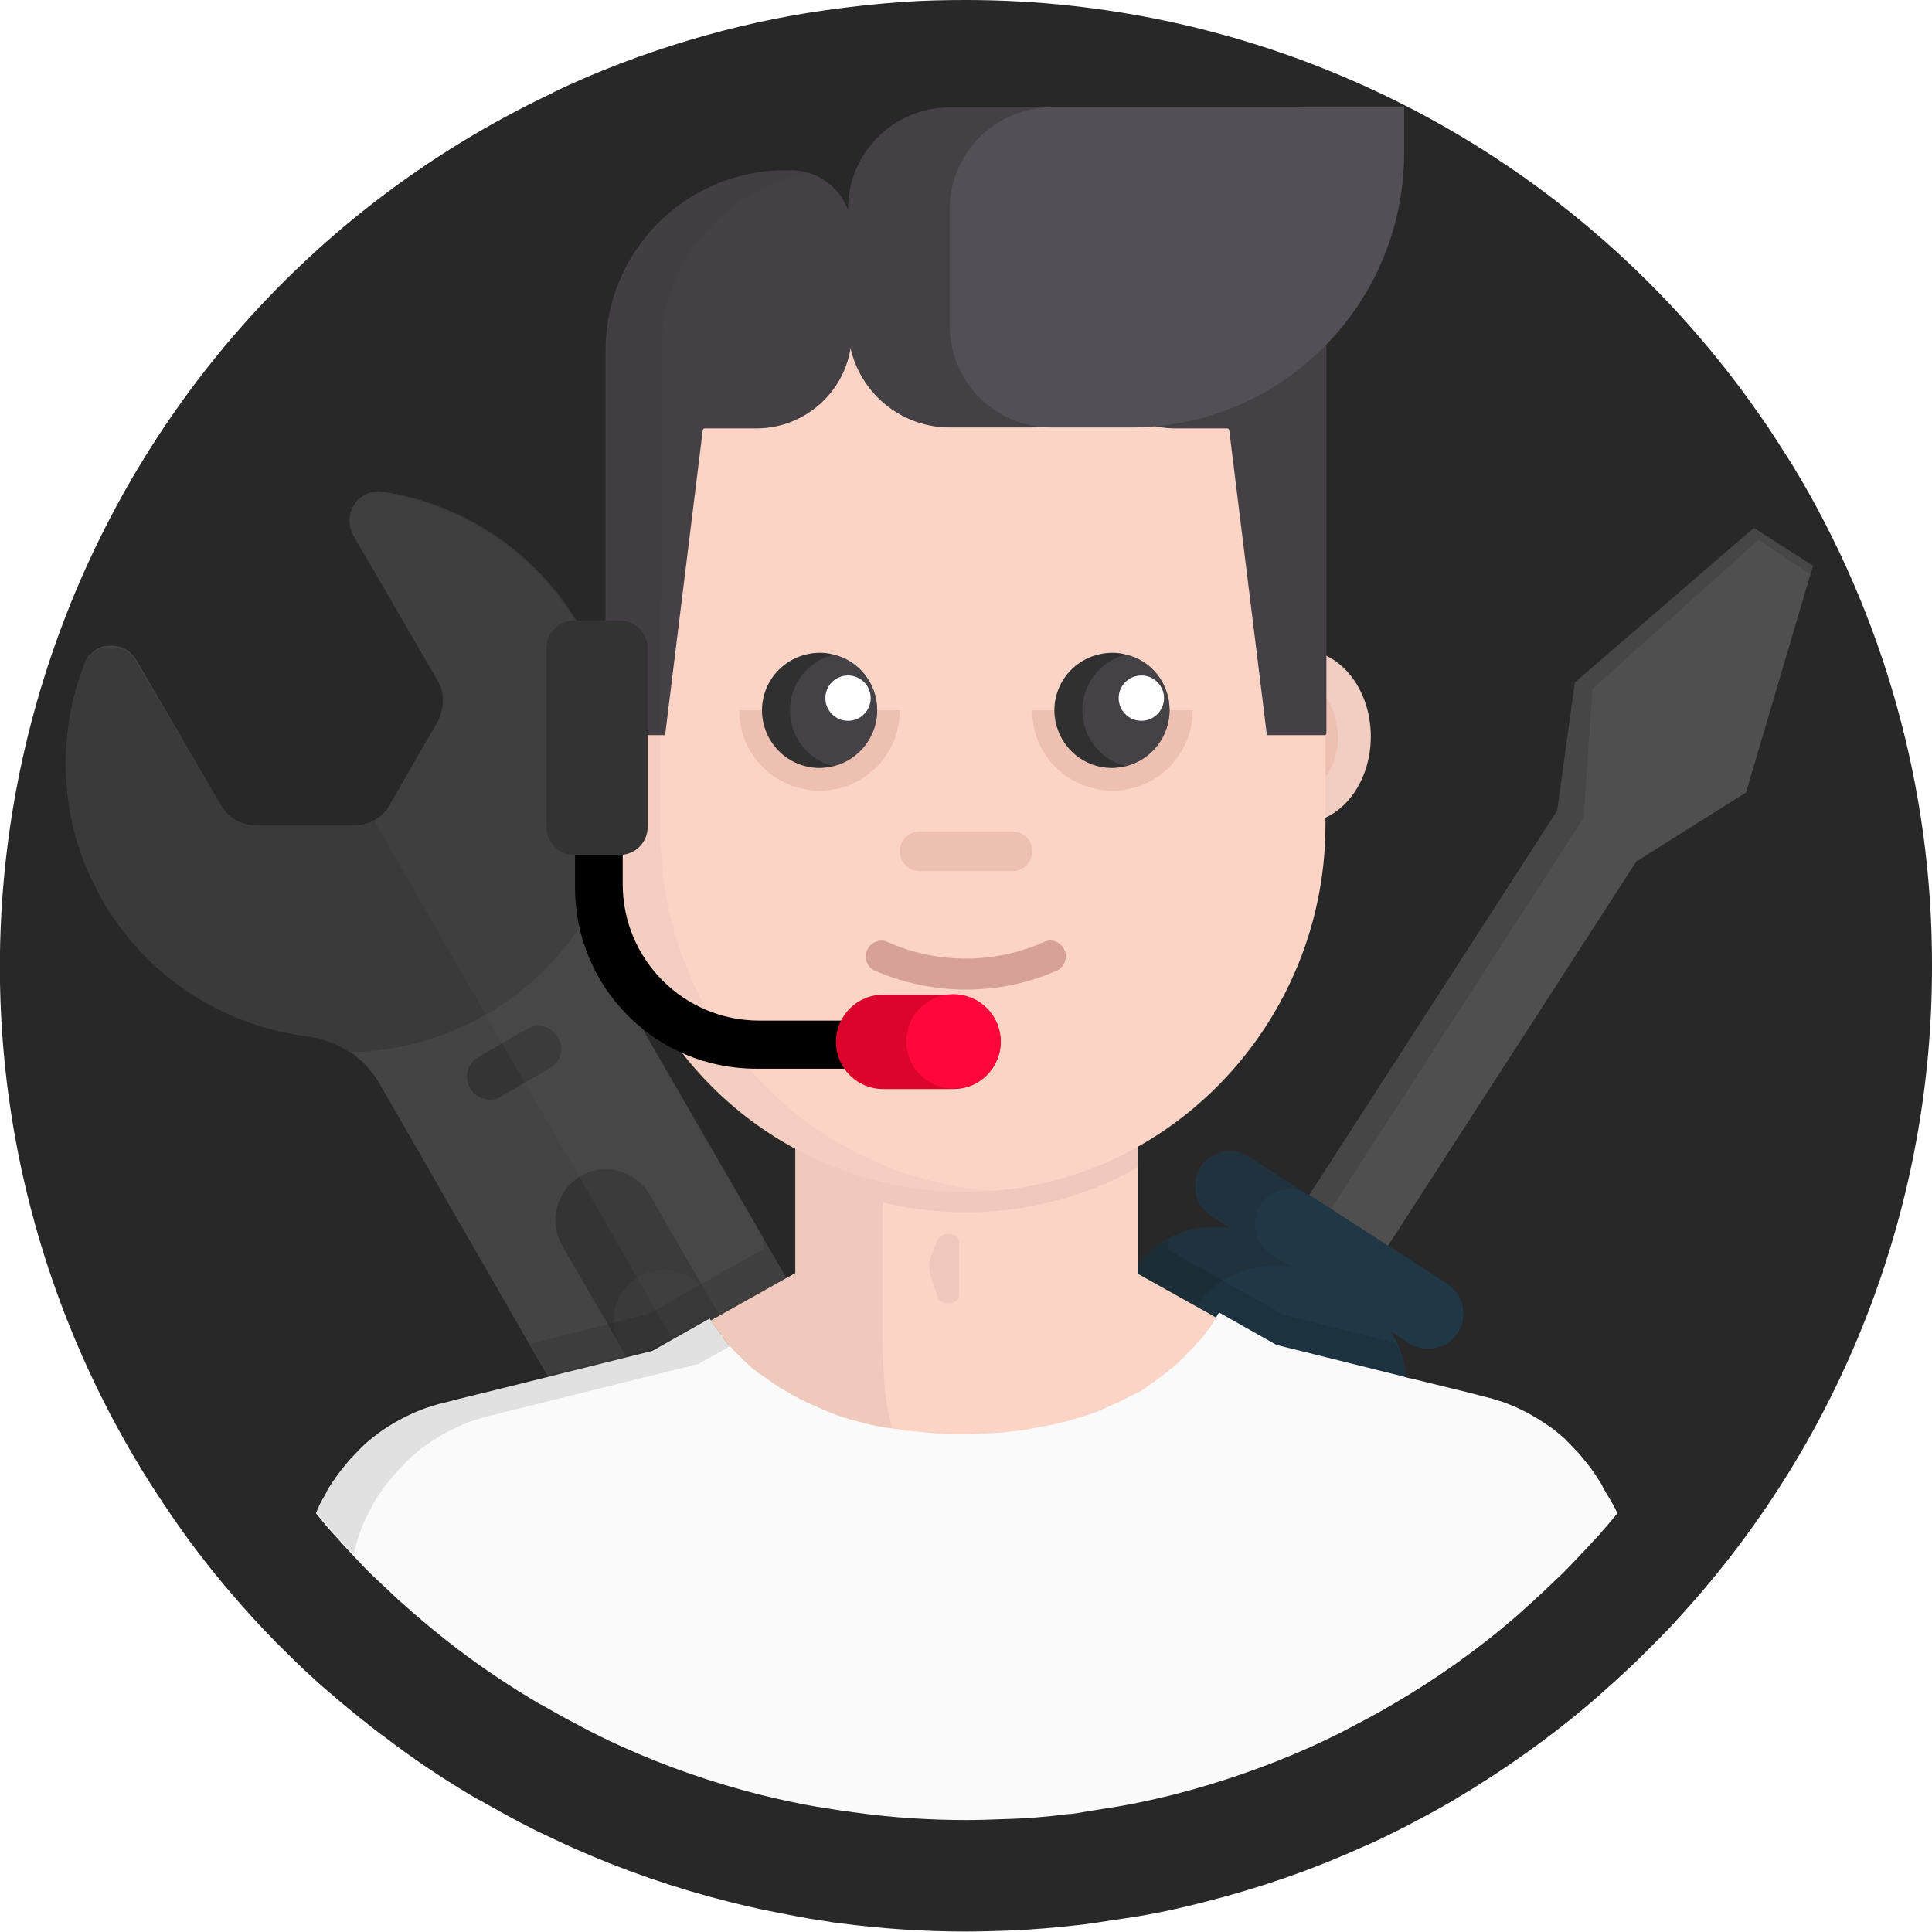
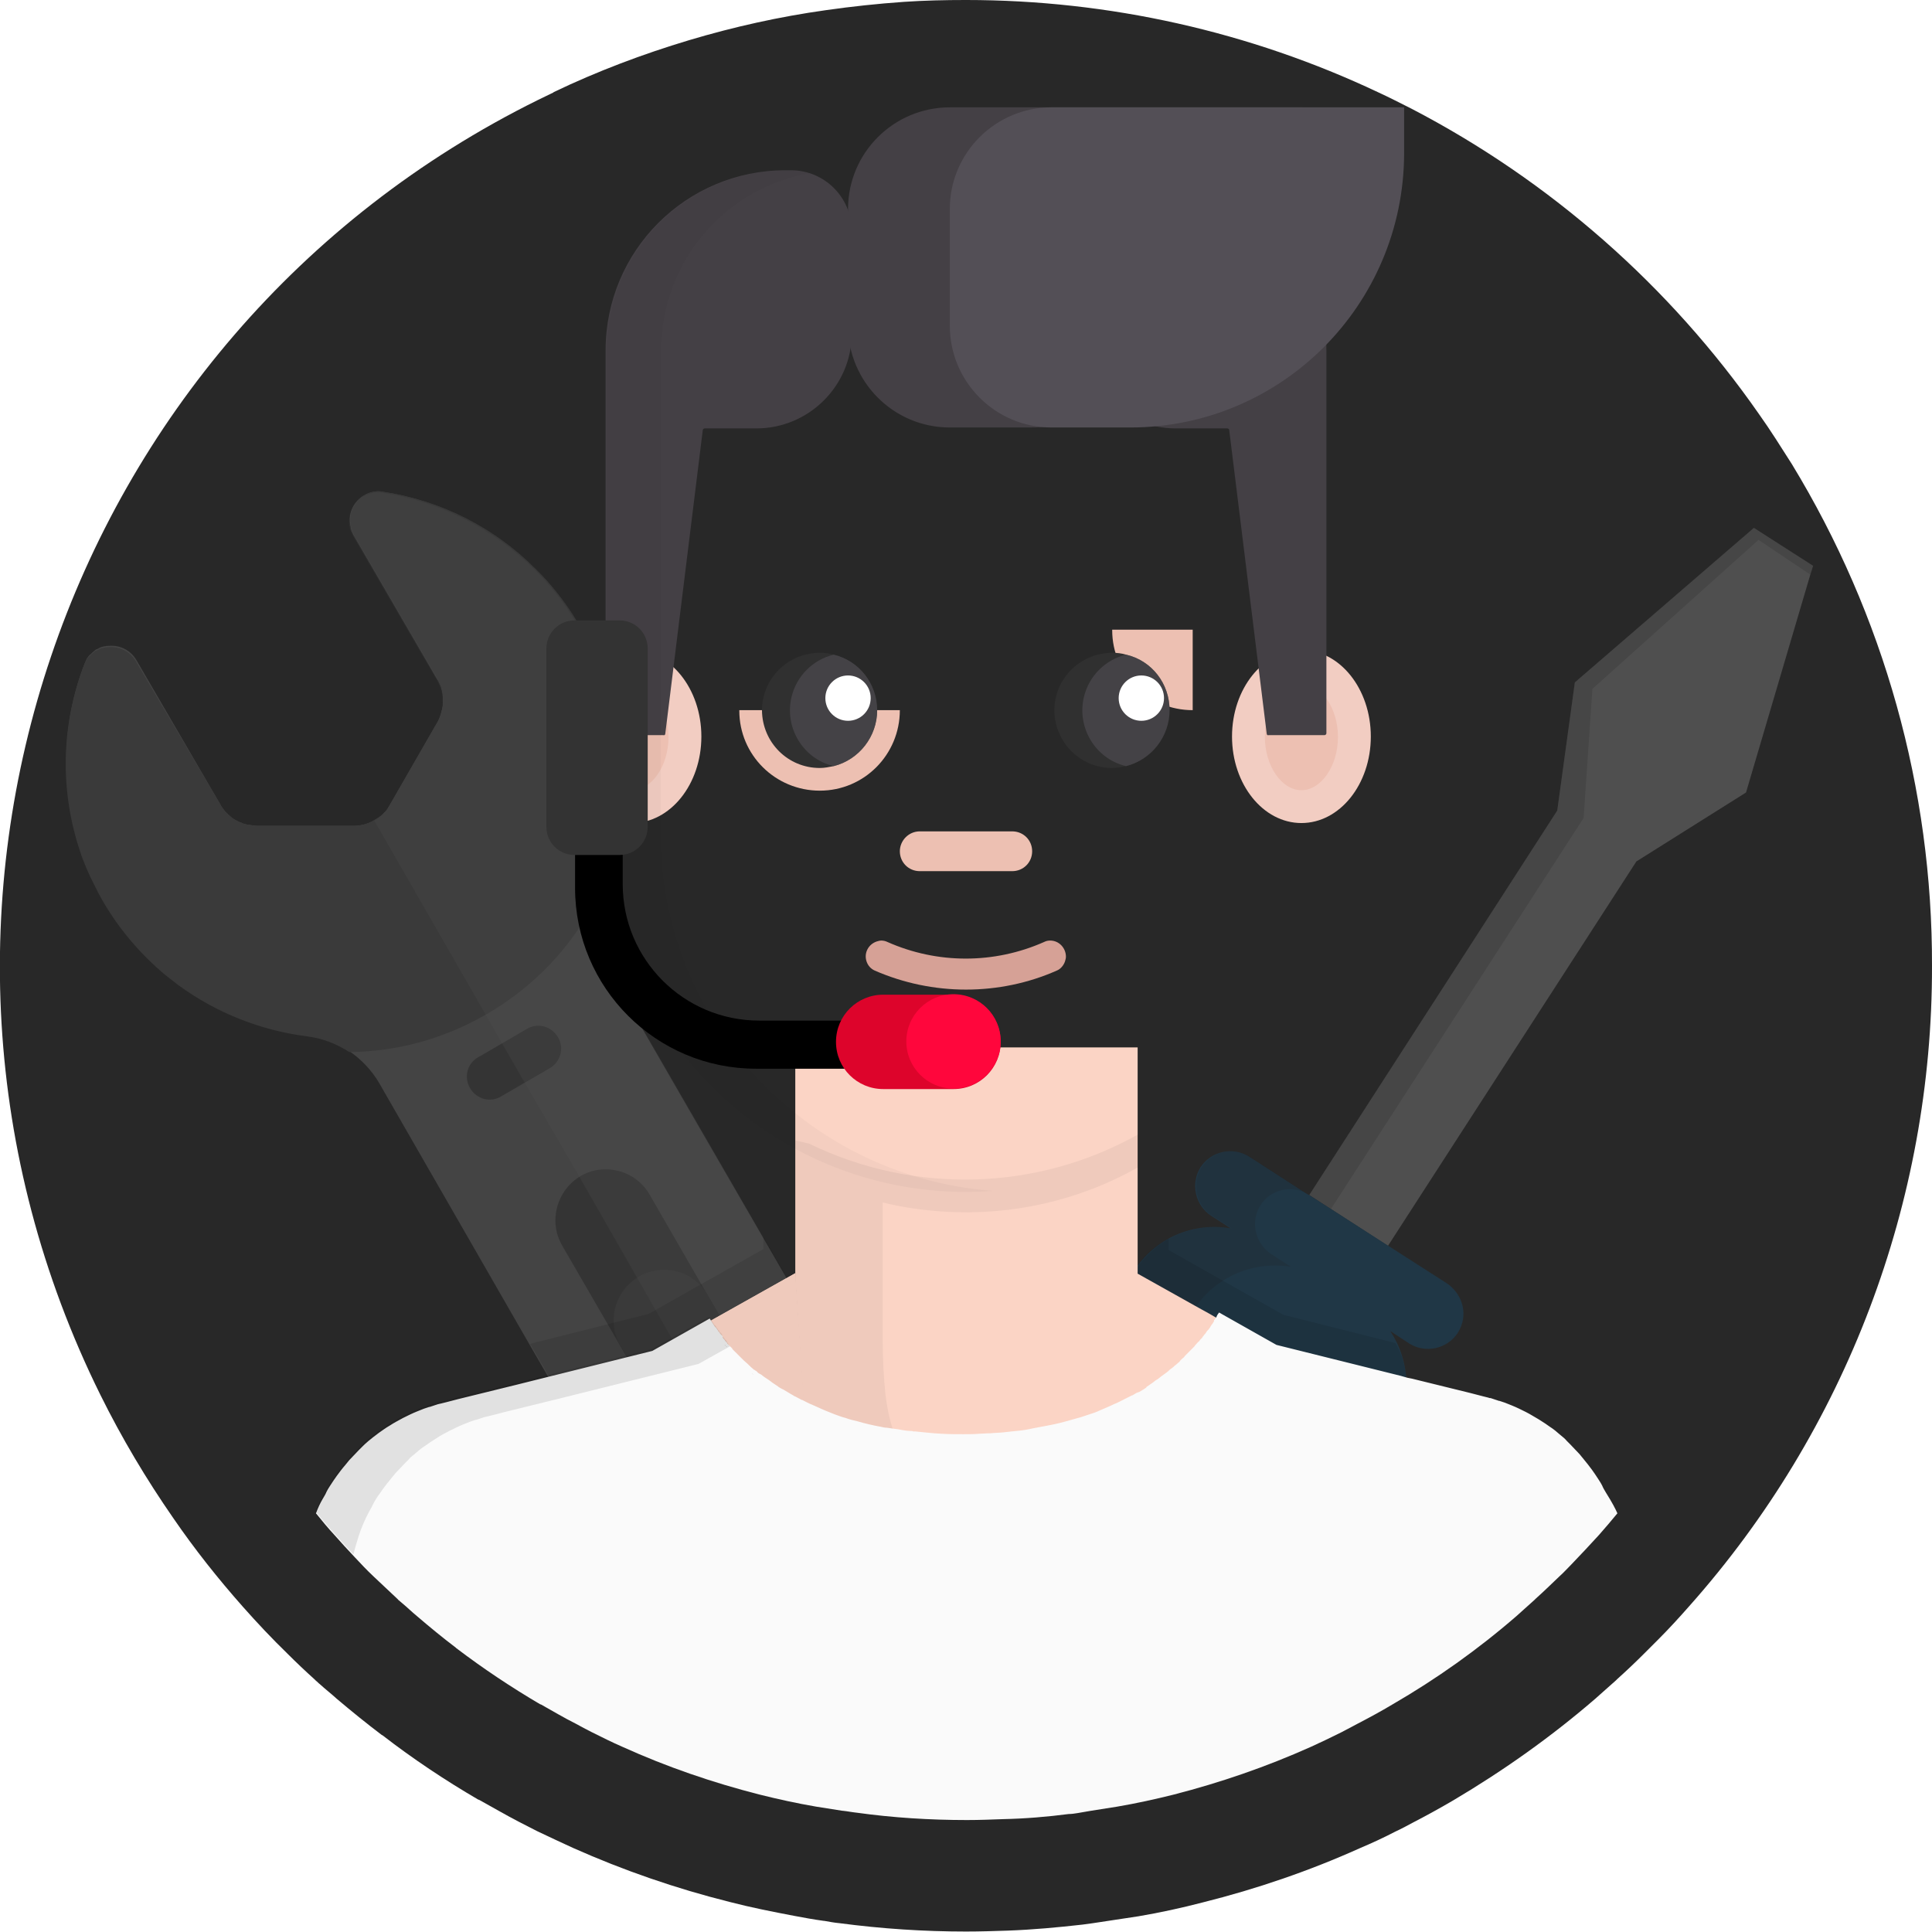
<svg xmlns="http://www.w3.org/2000/svg" xml:space="preserve" style="enable-background:new 0 0 417.6 417.6;" viewBox="0 0 417.6 417.6" y="0px" x="0px" id="Layer_1" version="1.1">
  <style type="text/css">
	.st0{fill:#282828;}
	.st1{opacity:0.2;}
	.st2{fill:#B3B3B3;}
	.st3{fill:#666666;}
	.st4{fill:#808080;}
	.st5{opacity:0.2;fill:#FFFFFF;enable-background:new    ;}
	.st6{fill:#EDEDED;}
	.st7{fill:#0071BC;}
	.st8{opacity:0.2;enable-background:new    ;}
	.st9{opacity:0.1;enable-background:new    ;}
	.st10{opacity:5.000000e-02;enable-background:new    ;}
	.st11{fill:#FBD4C5;}
	.st12{fill:#F2CDC2;}
	.st13{fill:#EDC0B2;}
	.st14{fill:#444045;}
	.st15{fill:#534F56;}
	.st16{fill:#303030;}
	.st17{opacity:0.6;fill:#534F56;enable-background:new    ;}
	.st18{fill:#FFFFFF;}
	.st19{fill:#D6A196;}
	.st20{opacity:3.000000e-02;enable-background:new    ;}
	.st21{fill:#999999;}
	.st22{fill:#FAFAFA;}
	.st23{fill:#333333;}
	.st24{fill:#DD042B;}
	.st25{fill:#FF063C;}
</style>
  <path d="M417.6,208.8c0.1,51-18.6,100.3-52.5,138.4c-2.2,2.5-4.4,4.9-6.7,7.2c-1,1-2,2-3,3c-1.9,1.9-3.8,3.7-5.8,5.5  c-0.1,0.1-0.1,0.1-0.2,0.2c0,0-0.1,0.1-0.1,0.1c-1.5,1.3-3,2.7-4.5,4c-9.5,8.2-19.8,15.5-30.6,21.9c-2.9,1.7-5.8,3.3-8.7,4.8  c-1.3,0.7-2.6,1.4-3.9,2c-2.5,1.3-5.1,2.5-7.7,3.6c-10.9,4.9-22.3,8.8-33.9,11.7c-4.6,1.2-9.2,2.2-13.9,3l-6.6,1h0l-3.3,0.5h0  c-0.7,0.1-1.4,0.2-2.2,0.3c-5.3,0.6-10.7,1.1-16.1,1.3c-3,0.1-6,0.2-9.1,0.2h0c-9.1,0-18.2-0.6-27.3-1.8h0c-1.1-0.1-2.2-0.3-3.3-0.5  c0,0-0.1,0-0.1,0c-2.2-0.3-4.4-0.7-6.5-1.1c-4.7-0.9-9.3-1.8-13.9-3c-11.6-2.9-22.9-6.8-33.9-11.7c-2.6-1.2-5.2-2.4-7.7-3.6  c-1.3-0.7-2.6-1.3-3.9-2c-2.9-1.5-5.8-3.2-8.7-4.8c0,0,0,0-0.1,0c-7.2-4.2-14.1-8.8-20.7-13.9c-0.1,0-0.1-0.1-0.2-0.1  c-3.3-2.5-6.5-5.1-9.7-7.8c-1.2-1.1-2.5-2.1-3.7-3.2c-0.3-0.2-0.5-0.5-0.8-0.7c0,0-0.1-0.1-0.1-0.1c-0.1-0.1-0.1-0.1-0.2-0.2  c-2-1.8-3.9-3.6-5.8-5.5c-3.4-3.3-6.6-6.7-9.7-10.2c-5.4-6.1-10.4-12.4-15-19.1c-5.9-8.5-11.2-17.4-15.8-26.7  C-29.5,198,12.9,72.7,116.3,21.6c1.1-0.5,2.2-1.1,3.3-1.6c0,0,0,0,0.1-0.1c9.4-4.5,19.2-8.2,29.2-11.2h0c9.7-2.9,19.6-5.1,29.6-6.5  c5.6-0.8,11.2-1.4,16.9-1.8h0c4.4-0.3,8.9-0.4,13.4-0.4c30.8,0,61.3,6.8,89.2,20c2.4,1.1,4.7,2.3,7.1,3.5l0,0  c30,15.6,55.8,38.3,75.1,66c2.5,3.5,4.8,7.2,7.1,10.8C407.2,133,417.7,170.5,417.6,208.8z" class="st0" />
  <g class="st1">
    <path d="M185.6,303.2C185.6,303.2,185.6,303.3,185.6,303.2c-0.7,7.7-2,15.2-3.8,22.6c-0.2,0.8-0.4,1.6-0.6,2.5   c-0.3,1.4-0.7,2.7-1.1,4c-0.3,1.1-0.6,2.2-1,3.4c-0.6,1.9-1.2,3.7-1.8,5.6c-0.2,0.6-0.5,1.3-0.7,1.9c0,0,0,0,0,0.1l-0.2,0.6   c-1.2,3.2-2.4,6.4-3.8,9.6c-0.3,0.7-0.6,1.4-0.9,2.1c-0.3,0.7-0.6,1.4-0.9,2c-0.6,1.3-1.3,2.6-1.9,3.9c0,0.1,0,0.1-0.1,0.1   c-1.4,2.9-3,5.7-4.6,8.5c0,0.1-0.1,0.2-0.1,0.2c-0.6,1-1.2,2-1.8,3l-47.8-82.6L81.9,234c-1.6-2.7-3.8-5-6.4-6.8h0   c-2.8-1.8-5.9-3-9.2-3.4c-10.1-1.3-19.6-5.1-27.8-11.1c-0.9-0.7-1.8-1.4-2.7-2.1c0,0,0,0,0,0l0,0v0c-1.8-1.5-3.4-3-5-4.7   c-3.2-3.4-6.1-7.2-8.4-11.3c-0.3-0.6-0.7-1.2-1-1.8c-0.6-1.2-1.2-2.4-1.8-3.6c-0.3-0.6-0.5-1.2-0.8-1.8c-0.5-1.2-1-2.4-1.4-3.7   c-4.4-13.1-4.1-27.4,0.9-40.3c0.1-0.3,0.3-0.6,0.4-0.9c0.2-0.4,0.5-0.8,0.9-1.1c0.1-0.1,0.2-0.2,0.3-0.3c0.2-0.2,0.5-0.4,0.7-0.6   c0.1-0.1,0.3-0.2,0.4-0.2c0.3-0.1,0.5-0.3,0.8-0.4c0.3-0.1,0.6-0.2,0.9-0.2c0.3-0.1,0.6-0.1,0.9-0.1c2.4-0.2,4.7,1,5.9,3.1   L47.7,174l0.1,0.2c0.1,0.2,0.3,0.4,0.4,0.6c0.3,0.4,0.6,0.8,1,1.1c0.1,0.1,0.1,0.2,0.2,0.2c0.5,0.5,1.1,1,1.8,1.3   c0.3,0.2,0.6,0.3,0.9,0.4c0,0,0.1,0,0.2,0.1c0.3,0.1,0.7,0.3,1,0.3h0c0.2,0.1,0.4,0.1,0.6,0.1c0.6,0.1,1.2,0.2,1.8,0.2l20.7,0   c1.4,0,2.8-0.3,4.1-1c0.7-0.4,1.4-0.8,2-1.3c0.2-0.1,0.3-0.3,0.4-0.4c0.1-0.1,0.3-0.3,0.4-0.4c0.3-0.3,0.5-0.6,0.7-1   c0.1-0.2,0.2-0.3,0.3-0.5L94.6,156c0.3-0.5,0.5-1.1,0.7-1.7c0.1-0.4,0.2-0.8,0.3-1.1c0-0.2,0.1-0.4,0.1-0.6c0.1-0.8,0.1-1.5,0-2.3   v-0.1c0-0.4-0.1-0.7-0.2-1.1c0,0,0-0.1,0-0.1v0c-0.1-0.4-0.2-0.8-0.4-1.1v0c-0.2-0.4-0.3-0.7-0.6-1.1l-5.8-10l-12.3-21.2   c-0.2-0.4-0.4-0.8-0.5-1.2c0-0.1-0.1-0.3-0.1-0.4c0,0,0-0.1,0-0.1c0-0.1,0-0.1,0-0.1c0-0.1-0.1-0.3-0.1-0.4   c-0.4-2.4,0.6-4.7,2.6-6.1c0.5-0.3,1-0.6,1.6-0.8c0.9-0.3,1.9-0.4,2.8-0.2c12.6,1.9,24.2,7.8,33.1,16.8c0.4,0.4,0.8,0.8,1.2,1.2   c3.1,3.3,5.9,7,8.2,11c0.2,0.3,0.3,0.6,0.5,0.9c0.2,0.3,0.3,0.6,0.5,0.9c0.3,0.5,0.6,1.1,0.8,1.6c0.8,1.7,1.6,3.4,2.2,5   c0.2,0.5,0.3,0.9,0.5,1.4s0.3,0.9,0.5,1.4c0,0.1,0,0.1,0.1,0.2c0.1,0.3,0.2,0.5,0.2,0.8c0.1,0.2,0.2,0.4,0.2,0.7   c0.1,0.4,0.2,0.8,0.4,1.3l0,0.2c0.1,0.4,0.2,0.9,0.3,1.3c0,0,0,0.1,0,0.2c0.1,0.4,0.2,0.8,0.3,1.2c0,0.1,0,0.2,0.1,0.3   c0,0.2,0.1,0.3,0.1,0.5c0.1,0.3,0.1,0.6,0.2,0.8c0.1,0.5,0.2,1,0.3,1.5c0,0.1,0,0.1,0,0.2c0.1,0.4,0.1,0.9,0.2,1.3   c0,0.1,0,0.3,0.1,0.4c0,0.2,0.1,0.3,0.1,0.5c0,0.2,0.1,0.3,0.1,0.5c0,0.3,0.1,0.7,0.1,1c0,0.4,0.1,0.7,0.1,1.1   c0,0.4,0.1,0.7,0.1,1.1c0,0.2,0,0.4,0,0.6c0,0.4,0,0.8,0.1,1.1c0,0,0,0.1,0,0.1c0,0.3,0,0.7,0,1c0,0.1,0,0.2,0,0.4l0,0   c0,0.3,0,0.6,0,1v0.3c0,0.1,0,0.2,0,0.2c0,0,0,0.1,0,0.1c0,0,0,0.1,0,0.1c0,0.4,0,0.8,0,1.2c0,0.3,0,0.6,0,0.9c0,0.2,0,0.4,0,0.6v0   c0,0.2,0,0.4-0.1,0.6c0,0.7-0.1,1.4-0.2,2.1v0c-0.1,0.5-0.1,1-0.2,1.6c0,0.2,0,0.3-0.1,0.5c-0.1,0.4-0.1,0.9-0.2,1.3   c-0.1,0.5-0.2,1-0.3,1.5c-0.1,0.4-0.2,0.7-0.2,1c-0.2,0.7-0.3,1.4-0.5,2.1s-0.4,1.4-0.6,2.1c-0.1,0.4-0.3,0.9-0.4,1.3   c-0.1,0.2-0.2,0.5-0.2,0.8c-0.2,0.6-0.4,1.3-0.7,1.9l-0.1,0.2c-0.2,0.6-0.5,1.3-0.7,1.9c-0.8,2-1.3,4.1-1.6,6.2   c-0.1,1.2-0.2,2.3-0.1,3.5v0c0,0.6,0.1,1.1,0.2,1.7c0.1,0.6,0.2,1.3,0.4,1.9c0,0.1,0.1,0.2,0.1,0.3v0c0.1,0.3,0.1,0.5,0.2,0.8   c0.4,1.5,1.1,2.9,1.8,4.2l21,36.4l14.3,24.7L185.6,303.2z" class="st2" />
    <path d="M140.4,258.2l12.4,21.5c0,0,0.1,0.1,0.1,0.2l26.9,46.4l-18.8,10.9l-27-46.4l-12.5-21.6c-3-5.2-1.2-11.9,4-15   l0,0C130.7,251.2,137.4,253,140.4,258.2C140.4,258.2,140.4,258.2,140.4,258.2L140.4,258.2z" class="st3" />
    <path d="M181.2,328.3c-0.3,1.4-0.7,2.7-1.1,4c-0.3,1.1-0.6,2.2-1,3.4c-0.6,1.9-1.2,3.7-1.8,5.6   c-0.2,0.6-0.5,1.3-0.7,1.9c0,0,0,0,0,0.1l-0.2,0.6c-1.2,3.2-2.4,6.4-3.8,9.6c-0.3,0.7-0.6,1.4-0.9,2.1l-10.6-18.3l-27-46.4   c-2.9-5.1-1.4-11.5,3.6-14.7c0.1-0.1,0.3-0.2,0.4-0.3v0c4.4-2.5,10-1.7,13.4,2c0.5,0.6,1,1.2,1.4,1.9c0,0,0.1,0.1,0.1,0.2   L181.2,328.3z" class="st4" />
    <path d="M133.2,164.4c0,0.4,0,0.8,0,1.3c0,0.1,0,0.2,0,0.4c0,0.3,0,0.7,0,1c0,0.1,0,0.2,0,0.3c0,0.3,0,0.6,0,0.9   c0,0.2,0,0.4,0,0.6v0c-0.1,0.9-0.1,1.8-0.2,2.7v0c-0.1,0.5-0.1,1-0.2,1.6c0,0.2,0,0.3-0.1,0.5c-0.1,0.4-0.1,0.9-0.2,1.3   c-0.1,0.5-0.2,1-0.3,1.5c-0.1,0.4-0.2,0.7-0.2,1c-0.2,0.7-0.3,1.4-0.5,2.1s-0.4,1.4-0.6,2.1c-0.1,0.4-0.3,0.9-0.4,1.3   c-0.1,0.2-0.2,0.5-0.2,0.8c-0.2,0.6-0.4,1.3-0.7,1.9l-0.1,0.2c-0.2,0.6-0.5,1.3-0.7,1.9c-0.8,2-1.3,4.1-1.6,6.2   c-0.1,1.2-0.1,2.3-0.1,3.5c0,0,0,0,0,0h0c0,0.1-0.1,0.1-0.1,0.2c-5.3,8.9-12.8,16.3-21.8,21.5c-0.1,0-0.1,0.1-0.2,0.1   c-9,5.2-19.1,8-29.5,8.1h0c-2.8-1.8-5.9-3-9.2-3.4c-10.1-1.3-19.6-5.1-27.8-11.1c-0.9-0.7-1.8-1.4-2.7-2.1c0,0,0,0,0,0v0   c-5.4-4.5-10-9.9-13.5-15.9c-0.3-0.6-0.7-1.2-1-1.8c-0.6-1.2-1.2-2.4-1.8-3.6c-0.3-0.6-0.5-1.2-0.8-1.8c-0.5-1.2-1-2.4-1.4-3.7   c-4.4-13.1-4.1-27.4,0.9-40.3c0.1-0.3,0.3-0.6,0.4-0.9c0.2-0.4,0.5-0.8,0.9-1.1c0.1-0.1,0.2-0.2,0.3-0.3c0.2-0.2,0.5-0.4,0.7-0.6   c0.1-0.1,0.3-0.2,0.4-0.2c0.3-0.1,0.5-0.3,0.8-0.4c0.3-0.1,0.6-0.2,0.9-0.2c0.3-0.1,0.6-0.1,0.9-0.1c2.4-0.2,4.7,1,5.9,3.1   L47.7,174l0.1,0.2c0.1,0.2,0.3,0.4,0.4,0.6c0.3,0.4,0.6,0.8,1,1.1c0.1,0.1,0.1,0.2,0.2,0.2c0.5,0.5,1.1,1,1.8,1.3   c0.3,0.2,0.6,0.3,0.9,0.4c0,0,0.1,0,0.2,0.1c0.3,0.1,0.7,0.3,1,0.3h0c0.2,0.1,0.4,0.1,0.6,0.1c0.6,0.1,1.2,0.2,1.8,0.2l20.7,0   c1.4,0,2.8-0.3,4.1-1c0.7-0.4,1.4-0.8,2-1.3c0.1-0.1,0.3-0.3,0.4-0.4c0.1-0.1,0.3-0.3,0.4-0.4c0.3-0.3,0.5-0.6,0.7-1   c0.1-0.2,0.2-0.3,0.3-0.5L94.6,156c0.3-0.5,0.5-1.1,0.7-1.7c0.1-0.4,0.2-0.8,0.3-1.1c0-0.2,0.1-0.4,0.1-0.6c0.1-0.8,0.1-1.5,0-2.3   v-0.1c0-0.4-0.1-0.7-0.2-1.1c0,0,0-0.1,0-0.1v0c-0.1-0.4-0.2-0.8-0.4-1.1v0c-0.2-0.4-0.3-0.7-0.5-1.1l-5.8-10l-12.3-21.2   c-0.2-0.4-0.4-0.8-0.5-1.2c0-0.1-0.1-0.3-0.1-0.4c0,0,0-0.1,0-0.1c0-0.1,0-0.1,0-0.1c0-0.1-0.1-0.3-0.1-0.4   c-0.4-2.4,0.6-4.7,2.6-6.1c0.5-0.4,1-0.6,1.6-0.8c0.9-0.3,1.9-0.4,2.8-0.2c12.6,1.9,24.2,7.8,33.1,16.8c0.4,0.4,0.8,0.8,1.2,1.2   c3.1,3.3,5.9,7,8.2,11c0.2,0.3,0.3,0.6,0.5,0.9v0c0.2,0.3,0.3,0.6,0.5,0.9c0.3,0.5,0.6,1.1,0.8,1.6c0.8,1.7,1.6,3.4,2.2,5   c0.2,0.5,0.3,0.9,0.5,1.4s0.3,0.9,0.5,1.4c0,0.1,0,0.1,0.1,0.2c0.1,0.3,0.2,0.5,0.2,0.8c0.1,0.2,0.2,0.4,0.2,0.7   c0.1,0.4,0.2,0.8,0.4,1.3c0.1,0.5,0.3,1,0.4,1.5c0.1,0.4,0.2,0.9,0.3,1.3c0,0.1,0,0.2,0.1,0.3c0,0.2,0.1,0.3,0.1,0.5   c0.1,0.3,0.1,0.6,0.2,0.8c0.1,0.5,0.2,1,0.3,1.5c0,0.1,0,0.1,0,0.2c0.1,0.4,0.1,0.9,0.2,1.3c0,0.1,0,0.3,0.1,0.4   c0,0.2,0.1,0.3,0.1,0.5c0.1,0.5,0.1,1,0.2,1.5c0,0.4,0.1,0.7,0.1,1.1c0,0.3,0.1,0.6,0.1,1c0,0,0,0.1,0,0.1c0,0.2,0,0.4,0,0.6   c0,0.4,0,0.8,0.1,1.1c0,0,0,0.1,0,0.1c0,0.3,0,0.7,0,1C133.2,164.2,133.2,164.3,133.2,164.4z" class="st4" />
    <path d="M103.4,228.5l10.5-6.1c2.3-1.4,5.3-0.6,6.7,1.8l0,0c1.4,2.3,0.6,5.3-1.8,6.7l-10.5,6.1   c-2.3,1.4-5.3,0.6-6.7-1.8c0,0,0,0,0,0l0,0C100.2,232.8,101,229.8,103.4,228.5z" class="st3" />
    <path d="M185.6,303.4c-0.7,7.6-2,15.2-3.8,22.6c-0.2,0.8-0.4,1.7-0.6,2.5c-0.3,1.4-0.7,2.7-1.1,4   c-0.3,1.1-0.6,2.2-1,3.3c-0.6,1.9-1.2,3.7-1.8,5.6c-0.2,0.6-0.4,1.3-0.7,1.9c0,0,0,0,0,0c-0.1,0.2-0.1,0.3-0.2,0.5l0-0.1l-6.7-11.7   l-28-48.8l-4.1-7.2l-12.4-21.7L113.4,234l-4.9-8.5l-3.6-6.3l-24-41.8c1.4-0.8,2.5-1.9,3.3-3.3l10.3-17.9c1-1.8,1.4-3.9,1.1-5.9   c0-0.4-0.1-0.7-0.2-1.1c0,0,0-0.1,0-0.1c0-0.1-0.1-0.2-0.1-0.2c0-0.1-0.1-0.2-0.1-0.2c-0.2-0.6-0.4-1.1-0.7-1.6l-6-10.3l-12.2-21   c-0.2-0.4-0.4-0.9-0.6-1.3c0-0.1-0.1-0.3-0.1-0.4c0,0,0-0.1,0-0.1c0-0.1,0-0.1,0-0.1c0-0.1-0.1-0.3-0.1-0.4c-0.4-3.4,2-6.6,5.4-7   c0.6-0.1,1.1-0.1,1.7,0c17.8,2.7,33.5,13.4,42.5,29c0.2,0.3,0.3,0.5,0.5,0.8c1.9,3.3,3.4,6.8,4.6,10.4c0.1,0.3,0.2,0.5,0.2,0.8   c0.1,0.2,0.1,0.4,0.2,0.7c0.1,0.4,0.2,0.8,0.4,1.3l0,0.2c0.1,0.5,0.2,1,0.4,1.4c0.1,0.5,0.2,1,0.3,1.5c0,0.2,0.1,0.3,0.1,0.5   c0.1,0.3,0.1,0.6,0.2,0.8c0.1,0.5,0.2,1,0.3,1.5c0,0.1,0,0.1,0,0.2c0.1,0.4,0.1,0.9,0.2,1.3c0,0.1,0,0.3,0.1,0.4   c0,0.2,0.1,0.3,0.1,0.5c0,0.2,0.1,0.3,0.1,0.5c0,0.1,0,0.1,0,0.2c0,0.2,0,0.4,0.1,0.7c0,0.1,0,0.1,0,0.2c0,0,0,0.1,0,0.1   c0,0.4,0.1,0.7,0.1,1c0,0.3,0,0.6,0.1,0.9c0,0.1,0,0.2,0,0.3c0,0.2,0,0.4,0,0.6c0,0.4,0,0.7,0.1,1.1c0,0,0,0.1,0,0.1   c0,0.5,0,0.9,0,1.4c0,0,0,0,0,0c0,0.3,0,0.6,0,1c0,0.2,0,0.4,0,0.5c0,0.1,0,0.1,0,0.2c0,0.4,0,0.8,0,1.2c0,0.3,0,0.6,0,0.9   c0,0.4-0.1,0.8-0.1,1.2c-0.1,1.4-0.3,2.8-0.5,4.2c-0.1,0.6-0.2,1.2-0.3,1.8c-0.1,0.7-0.3,1.4-0.4,2.1c-0.3,1.4-0.6,2.8-1.1,4.1   c-0.2,0.7-0.4,1.4-0.6,2c-0.5,1.4-1,2.7-1.5,4c-1.3,3-1.8,6.3-1.6,9.6c0,0.6,0.1,1.2,0.2,1.8c0.1,0.5,0.2,1.1,0.3,1.6   c0,0.1,0.1,0.2,0.1,0.3v0c0.1,0.3,0.1,0.5,0.2,0.8c0.4,1.5,1.1,3,1.9,4.4l20.9,36.1l14.4,25L185.6,303.4L185.6,303.4z" class="st5" />
  </g>
  <g class="st1">
    <polygon points="377.4,171.3 353.7,186.2 300,269.3 283,258.3 336.6,175.2 340.4,147.5 379.1,114.1 391.9,122.3    391.3,124.2" class="st6" />
    <path d="M315.1,288.1c-2.3,3.5-7,4.5-10.5,2.3l-4.1-2.7c2.2,3.3,3.4,7.2,3.5,11.1c-0.7,0.2-1.4,0.3-2.2,0.4   c-0.1,0-0.1,0-0.2,0c0,0-0.1,0-0.1,0c-1.1,0.2-2.3,0.4-3.4,0.5c-7.1,1-14.3,1.3-21.5,1c-1.9-0.1-3.8-0.2-5.7-0.4   c-0.8-0.1-1.7-0.2-2.5-0.2c-1.6-0.2-3.2-0.4-4.8-0.6c-4.5-0.7-9-1.7-13.5-2.9c-0.3-0.1-0.5-0.1-0.8-0.2c-1.9-0.5-3.8-1.1-5.7-1.8   c-2.6-0.9-5.1-1.8-7.6-2.9l-1.2-0.6l-0.2-0.1c0.2-0.3,0.3-0.6,0.5-0.8l10-15.5c4.5-7,12.7-10.6,20.9-9.2l-4.2-2.7   c-3.5-2.3-4.5-7-2.3-10.5c2.3-3.5,7-4.5,10.5-2.3l12.7,8.2c0,0,0,0,0.1,0v0l4.7,3l12.3,7.9l12.8,8.2   C316.4,279.8,317.4,284.5,315.1,288.1z" class="st7" />
    <path d="M274.8,271.1l4.2,2.7c-5-0.8-10.2,0.2-14.5,2.9c-2.6,1.6-4.7,3.7-6.4,6.3l-8.6,13.4c-1.9-0.5-3.8-1.1-5.7-1.8   c-2.6-0.9-5.1-1.8-7.6-2.9l-1.2-0.6l-0.2-0.1c0.2-0.3,0.3-0.6,0.5-0.8l10-15.5c4.5-7,12.7-10.6,20.9-9.2l-4.2-2.7   c-3.5-2.3-4.5-7-2.3-10.5c2.3-3.5,7-4.5,10.5-2.3l0,0l12.7,8.2c-3.6-2.2-8.3-1.2-10.5,2.4C270.2,264.1,271.3,268.8,274.8,271.1   L274.8,271.1z" class="st8" />
    <polygon points="380.1,116.7 344.2,148.9 342.3,176.8 287.7,261.3 283,258.3 336.6,175.2 340.4,147.5 379.1,114.1    391.9,122.3 391.3,124.2" class="st8" />
  </g>
  <path d="M185.6,303.3L185.6,303.3c-0.7,7.7-1.9,15.3-3.7,22.7c-0.2,0.8-0.4,1.7-0.6,2.5c-0.3,1.4-0.7,2.7-1.1,4  c-0.3,1.1-0.6,2.2-1,3.3c-0.6,1.9-1.2,3.7-1.8,5.6c-0.2,0.6-0.4,1.3-0.7,1.9c0,0,0,0,0,0c-0.1,0.2-0.1,0.3-0.2,0.5l0-0.1  c-1.2,3.2-2.4,6.4-3.8,9.6c-0.3,0.7-0.6,1.4-0.9,2.1c-0.3,0.7-0.6,1.4-0.9,2c-0.6,1.3-1.3,2.6-1.9,3.9c0,0.1,0,0.1-0.1,0.1  c-1.4,2.9-3,5.7-4.6,8.5c0,0.1-0.1,0.2-0.1,0.2c-0.6,1-1.2,2-1.8,3l-47.8-82.6l1.7-0.5h0.1l15.1-3.8l1.1-0.3l7.6-1.9l1.6-0.9  l9.7-5.5l0.2-0.1l13.3-7.5v-2.7L185.6,303.3C185.6,303.2,185.6,303.3,185.6,303.3z" class="st9" />
  <path d="M303.9,298.8c-0.7,0.2-1.4,0.3-2.2,0.4c-0.1,0-0.1,0-0.2,0c0,0-0.1,0-0.1,0c-1.1,0.2-2.3,0.4-3.4,0.5  c-7.1,1-14.3,1.3-21.5,1c-1.9-0.1-3.8-0.2-5.7-0.4c-0.8-0.1-1.7-0.2-2.5-0.2c-1.6-0.2-3.2-0.4-4.8-0.6c-4.5-0.7-9-1.7-13.5-2.9  c-0.3-0.1-0.5-0.1-0.8-0.2c-1.9-0.5-3.8-1.1-5.7-1.8c-2.6-0.9-5.1-1.8-7.6-2.9l-1.2-0.6l-0.2-0.1c0.2-0.3,0.3-0.6,0.5-0.8l10-15.5  c1.9-3,4.5-5.4,7.6-7v2.5l11.5,6.5l13.3,7.5l24.2,6.1C303.2,292.9,303.9,295.8,303.9,298.8z" class="st9" />
  <path d="M192,243.7v1.8c-5.3-1.2-10.4-3.1-15.2-5.4L192,243.7z" class="st10" />
  <path d="M208,260.6v11.3c0,1.8-3.8,2.1-4.4,0.4l-1.5-4.3c-0.5-1.5-0.5-3.1,0.1-4.5l1.4-3.3  C204.3,258.4,208,258.8,208,260.6z" class="st10" />
  <path d="M190.8,250.8v1.8c-5.5-1.3-10.7-3.2-15.8-5.6L190.8,250.8z" class="st10" />
  <path d="M246,245v7.1c-12.7,7.2-27.3,10.5-41.9,9.6c-4.5-0.3-9-0.9-13.3-2v29.8c0,4.1,0.2,7.9,0.6,11.8  c0.3,2.5,0.8,5.1,1.6,7.5l5,14.3H175l-3.1-46.7v-30l3,0.7C197.5,258,224.1,257.2,246,245L246,245z" class="st10" />
  <path d="M173.9,304.5c-8.6-4.2-15.7-10.7-20.7-18.8l18.7-10.5L173.9,304.5z" class="st11" />
  <path d="M264.4,285.7c-1.8,3-3.9,5.7-6.3,8.3c-1.1,1.1-2.2,2.2-3.4,3.2c-3.2,2.8-6.8,5.2-10.6,7.1l-1.2,18.7H175  l-3.1-46.7v-49.9h74v48.9l13.4,7.5l2,1.1L264.4,285.7z" class="st11" />
  <path d="M173.9,304.5c-8.6-4.2-15.7-10.7-20.7-18.8l18.7-10.5L173.9,304.5z" class="st11" />
  <path d="M246,245.2v7.1c-12.7,7.2-27.3,10.5-41.9,9.6c-4.5-0.3-9-0.9-13.3-2v29.8c0,4.1,0.2,7.9,0.6,11.8  c0.3,2.5,0.8,5.1,1.6,7.5l4.9,14l0.1,0.2H175l-1.2-18.8c-4.1-2.1-7.9-4.6-11.4-7.7c-3.6-3.2-6.7-6.9-9.2-11.1l2.8-1.6l2-1.1  l13.9-7.8v-28.6l3,0.7C197.5,258.2,224.1,257.5,246,245.2L246,245.2z" class="st10" />
  <ellipse ry="18.7" rx="15" cy="159.2" cx="281.3" class="st12" />
  <path d="M281.3,170.8c-4.3,0-7.9-5.3-7.9-11.5s3.6-11.5,7.9-11.5s7.9,5.3,7.9,11.5S285.6,170.8,281.3,170.8z" class="st13" />
  <ellipse ry="18.7" rx="15" cy="159.2" cx="136.6" class="st12" />
  <path d="M136.6,170.8c-4.3,0-7.9-5.3-7.9-11.5s3.6-11.5,7.9-11.5s7.9,5.3,7.9,11.5S140.9,170.8,136.6,170.8z" class="st13" />
-   <path d="M286.5,130.9v47.4c0,45-37.5,81.9-82.4,79.2c-41-2.5-73-36.5-73-77.6v-47.4c0-45,37.5-81.9,82.4-79.2  c37.7,2.3,68.3,31.4,72.5,68.9C286.4,125.1,286.5,128,286.5,130.9z" class="st11" />
  <path d="M222.3,92.4h-17c-12.2,0-22-9.9-22-22c0,0,0,0,0,0V45.2c0-12.2,9.9-22,22-22l0,0h76.2l0,0v10  C281.4,65.9,255,92.4,222.3,92.4z" class="st14" />
  <path d="M143.8,158.6l8.1-65.6c0-0.2,0.2-0.4,0.4-0.4h11.2c11.3,0,20.6-9.2,20.6-20.5l0,0V49.9  c0-7.2-5.9-13.1-13.1-13.1l0,0h-1.2c-21.5,0-38.9,17.4-38.9,38.9c0,0,0,0,0,0v82.8c0,0.2,0.2,0.4,0.4,0.4h12.1  C143.6,159,143.8,158.8,143.8,158.6z" class="st14" />
  <path d="M273.8,158.6L265.7,93c0-0.2-0.2-0.4-0.4-0.4h-11.2c-11.3,0-20.6-9.2-20.6-20.5l0,0V49.9  c0-7.2,5.9-13.1,13.1-13.1h1.2c21.5,0,38.9,17.4,38.9,38.9c0,0,0,0,0,0v82.8c0,0.2-0.2,0.4-0.4,0.4h-12.1  C274,159,273.8,158.8,273.8,158.6z" class="st14" />
  <path d="M244.3,92.4h-17c-12.2,0-22-9.9-22-22c0,0,0,0,0,0V45.2c0-12.2,9.9-22,22-22l0,0h76.2l0,0v10  C303.4,65.9,277,92.4,244.3,92.4L244.3,92.4z" class="st15" />
  <path d="M194.5,153.5c0,9.6-7.7,17.4-17.3,17.4c-9.6,0-17.4-7.7-17.4-17.3c0,0,0-0.1,0-0.1H194.5z" class="st13" />
  <path d="M189.6,153.5c0,5.7-3.9,10.7-9.4,12.1c-1,0.2-2,0.4-3,0.4c-6.9,0-12.4-5.5-12.5-12.4c0-6.9,5.5-12.4,12.4-12.5  c0,0,0,0,0.1,0c1,0,2,0.1,3,0.4C185.7,142.8,189.6,147.8,189.6,153.5z" class="st16" />
  <path d="M189.6,153.5c0,5.7-3.9,10.7-9.4,12.1c-6.7-1.6-10.7-8.4-9.1-15c1.1-4.5,4.6-8,9.1-9.1  C185.7,142.8,189.6,147.8,189.6,153.5z" class="st17" />
  <circle r="4.9" cy="150.9" cx="183.3" class="st18" />
-   <path d="M257.8,153.5c0,9.6-7.7,17.4-17.3,17.4c-9.6,0-17.4-7.7-17.4-17.3c0,0,0-0.1,0-0.1H257.8z" class="st13" />
+   <path d="M257.8,153.5c-9.6,0-17.4-7.7-17.4-17.3c0,0,0-0.1,0-0.1H257.8z" class="st13" />
  <path d="M252.8,153.5c0,5.7-3.9,10.7-9.4,12.1c-1,0.2-2,0.4-3,0.4c-6.9,0-12.4-5.5-12.5-12.4c0-6.9,5.5-12.4,12.4-12.5  c0,0,0,0,0.1,0c1,0,2,0.1,3,0.4C249,142.8,252.8,147.8,252.8,153.5z" class="st16" />
  <path d="M252.8,153.5c0,5.7-3.9,10.7-9.4,12.1c-6.7-1.6-10.7-8.4-9.1-15c1.1-4.5,4.6-8,9.1-9.1  C249,142.8,252.8,147.8,252.8,153.5z" class="st17" />
  <circle r="4.9" cy="150.9" cx="246.7" class="st18" />
  <path d="M198.8,179.7h20c2.4,0,4.3,1.9,4.3,4.3v0c0,2.4-1.9,4.3-4.3,4.3h-20c-2.4,0-4.3-1.9-4.3-4.3v0  C194.5,181.7,196.4,179.7,198.8,179.7z" class="st13" />
  <path d="M208.8,213.9c-6.8,0-13.5-1.4-19.7-4.1c-0.9-0.4-1.5-1.1-1.8-2c-0.6-1.8,0.4-3.7,2.2-4.3  c0.3-0.1,0.7-0.2,1-0.2c0.4,0,0.9,0.1,1.3,0.3c10.8,4.8,23.1,4.8,33.9,0c0.4-0.2,0.8-0.3,1.3-0.3c1.9,0,3.4,1.6,3.4,3.5  c0,0.3-0.1,0.7-0.2,1c-0.3,0.9-1,1.7-1.8,2C222.3,212.5,215.6,213.9,208.8,213.9z" class="st19" />
  <path d="M214.5,257.4c-3.5,0.3-7,0.3-10.4,0.1c-41-2.5-73-36.5-73-77.6v-47.4c0-1.5,0-3,0.1-4.6V75.7  c0-21.5,17.4-38.9,39-38.9h1.2c1.3,0,2.6,0.2,3.8,0.6c-18.7,3.2-32.3,19.4-32.3,38.4v52.3c-0.1,1.5-0.1,3-0.1,4.6v47.4  C142.7,220.5,174,254.3,214.5,257.4L214.5,257.4z" class="st20" />
-   <path d="M207.3,268.3v11.8c0,1.9-3.9,2.2-4.6,0.4l-1.5-4.5c-0.5-1.5-0.5-3.2,0.1-4.7l1.4-3.4  C203.5,266.1,207.3,266.4,207.3,268.3z" class="st10" />
  <polygon points="153.2,285.7 140.8,292.6 113.9,299.4 140.8,292.6 140.8,292.6" class="st21" />
  <path d="M155.9,289.7c-0.1-0.1-0.1-0.1-0.2-0.2c-0.1-0.1-0.2-0.3-0.3-0.5c0,0,0,0,0.1,0.1  C155.6,289.2,155.7,289.5,155.9,289.7z" class="st21" />
-   <path d="M156.5,290.5c-0.1-0.1-0.2-0.2-0.2-0.3c0-0.1-0.1-0.1-0.1-0.1c0.1,0.1,0.1,0.1,0.2,0.2  S156.5,290.4,156.5,290.5z" class="st21" />
  <path d="M159,293.4C159,293.4,159,293.4,159,293.4L159,293.4C159,293.4,159,293.4,159,293.4z" class="st21" />
  <path d="M220.8,311.3c0.9-0.1,1.7-0.2,2.6-0.4C222.5,311,221.7,311.1,220.8,311.3z" class="st21" />
  <path d="M224.6,310.7c-0.2,0-0.4,0.1-0.6,0.1c0,0-0.1,0-0.1,0l-0.6,0.1C223.8,310.8,224.2,310.7,224.6,310.7z" class="st21" />
  <path d="M217.4,311.7c1.2-0.1,2.3-0.3,3.5-0.4c-0.2,0-0.4,0.1-0.6,0.1C219.3,311.5,218.3,311.6,217.4,311.7z" class="st21" />
  <path d="M231.7,309.1c-1.7,0.5-3.4,0.9-5.1,1.2C228.3,309.9,230,309.5,231.7,309.1z" class="st21" />
  <path d="M245.3,303.6c-0.4,0.2-0.8,0.4-1.2,0.7c-0.1,0.1-0.2,0.1-0.4,0.2c0,0,0.1,0,0.1-0.1  C244.3,304.2,244.8,303.9,245.3,303.6z" class="st21" />
  <path d="M248.3,301.9c-0.2,0.1-0.4,0.3-0.6,0.4l-1,0.6c-0.2,0.1-0.3,0.2-0.5,0.3c0.2-0.1,0.4-0.2,0.6-0.3  C247.3,302.5,247.8,302.2,248.3,301.9z" class="st21" />
  <path d="M251.2,300c-0.5,0.4-1,0.7-1.5,1.1c-0.4,0.3-0.9,0.6-1.3,0.9C249.3,301.3,250.2,300.6,251.2,300z" class="st21" />
  <path d="M254.3,297.5c-0.1,0.1-0.2,0.2-0.3,0.3c-0.1,0.1-0.2,0.2-0.4,0.3c0.1-0.1,0.3-0.2,0.4-0.3L254.3,297.5z" class="st21" />
  <path d="M254.9,297L254.9,297l-0.1,0.1C254.9,297,254.9,297,254.9,297z" class="st21" />
  <path d="M256.1,295.9C256.1,295.9,256.1,296,256.1,295.9c-0.2,0.2-0.4,0.3-0.5,0.5  C255.8,296.2,255.9,296.1,256.1,295.9z" class="st21" />
  <path d="M258.4,293.6c0,0-0.1,0.1-0.1,0.1c-0.1,0.1-0.1,0.1-0.2,0.2c0.1-0.1,0.1-0.1,0.2-0.2L258.4,293.6  C258.4,293.7,258.4,293.6,258.4,293.6z" class="st21" />
  <path d="M258.6,293.4c0,0-0.1,0.1-0.1,0.1C258.5,293.5,258.5,293.5,258.6,293.4C258.6,293.4,258.6,293.4,258.6,293.4z" class="st21" />
  <path d="M258.9,293.1c-0.1,0.1-0.2,0.2-0.2,0.3c0,0,0,0,0-0.1C258.8,293.2,258.9,293.1,258.9,293.1z" class="st21" />
  <path d="M260.2,291.6c-0.1,0.1-0.2,0.3-0.4,0.4c-0.2,0.2-0.4,0.5-0.7,0.7c0,0,0.1-0.1,0.1-0.1c0.2-0.2,0.5-0.5,0.7-0.8  C260,291.8,260.1,291.7,260.2,291.6z" class="st21" />
  <path d="M260.3,291.5c0,0-0.1,0.1-0.1,0.1C260.2,291.6,260.2,291.6,260.3,291.5C260.3,291.5,260.3,291.5,260.3,291.5z" class="st21" />
  <path d="M260.6,291.1C260.6,291.1,260.6,291.1,260.6,291.1c0,0,0,0.1-0.1,0.1C260.5,291.2,260.5,291.1,260.6,291.1z" class="st21" />
  <path d="M261.1,290.5c-0.1,0.1-0.2,0.3-0.4,0.4c0,0,0.1-0.1,0.1-0.2C260.9,290.6,261,290.6,261.1,290.5z" class="st21" />
  <path d="M263.3,287.4C263.3,287.4,263.3,287.4,263.3,287.4c0,0.1-0.1,0.1-0.1,0.2C263.2,287.5,263.3,287.5,263.3,287.4  C263.3,287.4,263.3,287.4,263.3,287.4z" class="st21" />
  <polygon points="303.7,299.4 276.9,292.6 276.8,292.6 264.4,285.7 276.8,292.6" class="st21" />
  <path d="M349.6,327.1c-1.3,1.6-2.6,3.1-4,4.7c-1.9,2.1-3.9,4.2-5.9,6.3c-0.9,0.9-1.7,1.8-2.6,2.6  c-1.7,1.6-3.3,3.2-5.1,4.8c-0.1,0.1-0.1,0.1-0.2,0.2c0,0-0.1,0.1-0.1,0.1c-1.3,1.2-2.6,2.3-3.9,3.5c-8.3,7.2-17.3,13.6-26.8,19.1  c-2.5,1.5-5.1,2.9-7.6,4.2c-1.1,0.6-2.3,1.2-3.4,1.8c-2.2,1.1-4.5,2.2-6.7,3.2c-9.6,4.3-19.5,7.7-29.6,10.3c-4,1-8.1,1.9-12.2,2.6  l-5.7,0.9h0l-2.9,0.5h0c-0.6,0.1-1.3,0.2-1.9,0.2c-4.6,0.6-9.4,1-14.1,1.1c-2.6,0.1-5.3,0.2-7.9,0.2h0c-8,0-16-0.5-23.9-1.6h0  c-1-0.1-1.9-0.3-2.9-0.4c0,0,0,0-0.1,0c-1.9-0.3-3.8-0.6-5.7-0.9c-4.1-0.7-8.2-1.6-12.2-2.6c-10.2-2.6-20.1-6-29.6-10.3  c-2.3-1-4.5-2.1-6.7-3.2c-1.2-0.6-2.3-1.2-3.4-1.8c-2.6-1.3-5.1-2.8-7.6-4.2c0,0,0,0-0.1,0c-6.3-3.7-12.3-7.7-18.1-12.1  c-0.1,0-0.1-0.1-0.1-0.1c-2.9-2.2-5.7-4.5-8.5-6.9c-1.1-0.9-2.1-1.9-3.2-2.8c-0.2-0.2-0.5-0.4-0.7-0.6c0,0-0.1,0-0.1-0.1  c-0.1-0.1-0.1-0.1-0.2-0.2c-1.7-1.6-3.4-3.2-5.1-4.8c-1.5-1.4-2.9-2.9-4.3-4.4c-1.4-1.5-2.8-3-4.2-4.6c-1.4-1.5-2.7-3.1-4-4.7  c0.4-1.1,0.9-2.2,1.5-3.2c0.3-0.5,0.6-1,0.8-1.5c0.4-0.8,1-1.6,1.5-2.4c0.2-0.3,0.5-0.7,0.7-1c0.6-0.8,1.1-1.5,1.8-2.3  c0.3-0.4,0.6-0.7,0.9-1.1c0.7-0.7,1.3-1.4,2-2.1c0.2-0.2,0.5-0.5,0.7-0.7c0.4-0.4,0.9-0.9,1.4-1.3c0.7-0.6,1.5-1.2,2.3-1.8  c0.3-0.2,0.7-0.5,1-0.7c0,0,0,0,0,0c0.4-0.3,0.9-0.6,1.4-0.9c0.9-0.6,1.9-1.1,2.8-1.6c1-0.5,2-1,3-1.4c0.5-0.2,1-0.4,1.5-0.6  c0.4-0.1,0.8-0.3,1.2-0.4c0.1,0,0.1,0,0.1,0c0.6-0.2,1.2-0.4,1.8-0.6c0.2,0,0.3-0.1,0.5-0.1c0.4-0.1,0.8-0.2,1.2-0.3l2.7-0.7  l12.6-3.1l2.4-0.6l26.9-6.7l12.4-7c0,0,0,0,0,0c0,0,0,0,0,0c0.3,0.5,0.6,1,1,1.6c0,0.1,0.1,0.1,0.1,0.1c0,0,0,0,0,0c0,0,0,0,0,0  c0,0,0,0,0,0l0,0v0c0,0,0,0,0,0c0,0,0,0,0,0c0,0.1,0.1,0.2,0.2,0.2c0.1,0.1,0.1,0.2,0.2,0.3c0,0,0,0,0,0c0.1,0.1,0.1,0.2,0.2,0.3  c0,0,0.1,0.1,0.1,0.1c0,0.1,0.1,0.2,0.1,0.2c0,0,0,0.1,0.1,0.1l0.1,0.1c0,0.1,0.1,0.1,0.1,0.2c0,0,0,0,0,0c0.1,0.1,0.1,0.2,0.2,0.2  c0,0,0,0,0,0c0,0,0,0.1,0.1,0.1c0,0,0,0.1,0.1,0.1v0l0,0v0c0,0,0,0,0,0c0,0,0,0,0,0v0c0,0,0,0,0,0c0,0,0,0,0,0l0,0  c0.1,0.1,0.1,0.2,0.2,0.3c0,0,0,0,0,0c0,0,0,0,0,0.1c0,0,0,0,0,0.1c0.1,0.1,0.1,0.2,0.2,0.3c0,0,0.1,0.1,0.1,0.1c0,0,0,0,0,0  c0.1,0.1,0.2,0.2,0.2,0.3c0,0,0.1,0.1,0.1,0.1l0,0c0,0,0,0,0,0c0,0,0,0,0,0c0,0,0,0,0,0c0,0,0,0,0,0c0,0,0,0,0,0s0,0,0,0  c0,0,0.1,0.1,0.1,0.1c0,0,0.1,0.1,0.1,0.1l0,0l0,0v0c0,0,0,0,0,0c0,0,0,0,0,0c0.1,0.1,0.2,0.2,0.2,0.3c0,0.1,0.1,0.1,0.1,0.1  c0.2,0.2,0.4,0.4,0.6,0.6c0.1,0.1,0.2,0.2,0.3,0.3v0h0c0,0,0,0,0,0c0,0,0,0,0,0c0,0,0.1,0.1,0.1,0.1c0,0,0,0,0,0.1l0,0h0  c0,0,0,0,0,0c0,0,0.1,0.1,0.1,0.1c0,0,0,0,0,0l0,0v0h0c0,0,0,0,0,0l0,0c0,0,0,0,0.1,0.1c0,0,0,0,0.1,0.1c0,0,0,0,0.1,0.1  c0,0,0.1,0.1,0.1,0.1l0,0c0.1,0.1,0.1,0.1,0.2,0.2c0.1,0.1,0.3,0.3,0.4,0.4c0.3,0.3,0.5,0.5,0.8,0.8c0.4,0.4,0.9,0.9,1.4,1.3  c0.1,0.1,0.2,0.2,0.3,0.3c0,0,0,0,0,0l0,0c0,0,0,0,0,0l0.1,0.1c0,0,0.1,0,0.1,0.1c0,0,0,0,0,0h0c0,0,0,0,0,0c0,0,0,0,0,0v0  c0,0,0,0,0,0h0c0,0,0.1,0,0.1,0.1c0,0,0,0,0,0l0,0c0,0,0,0,0,0c0.2,0.2,0.5,0.4,0.7,0.6c0,0,0.1,0.1,0.1,0.1c0,0,0,0,0.1,0  c0.1,0.1,0.2,0.2,0.3,0.2c0.1,0.1,0.3,0.2,0.4,0.4c0.1,0.1,0.2,0.1,0.3,0.2l0.2,0.1l0.2,0.1c0.5,0.4,0.9,0.7,1.4,1v0c0,0,0,0,0,0  c0.5,0.3,0.9,0.7,1.4,1c0.3,0.2,0.6,0.4,0.9,0.6c0,0,0.1,0.1,0.1,0.1c0.2,0.1,0.3,0.2,0.5,0.3s0.4,0.2,0.6,0.3  c0.5,0.3,1,0.6,1.5,0.9c0.3,0.2,0.6,0.3,0.8,0.5c0,0,0,0,0.1,0c0.5,0.3,1,0.5,1.5,0.8c0,0,0.1,0,0.1,0c0.8,0.4,1.5,0.8,2.3,1.1  c0.7,0.3,1.3,0.6,2,0.9c0.2,0.1,0.5,0.2,0.7,0.3c0.7,0.3,1.3,0.5,2,0.8c0.8,0.3,1.6,0.6,2.4,0.8c0.8,0.3,1.6,0.5,2.5,0.7  c1.7,0.5,3.4,0.9,5.1,1.2c0.4,0.1,0.8,0.2,1.3,0.2l0.7,0.1c0.2,0,0.4,0.1,0.6,0.1c0,0,0,0,0,0c0,0,0,0,0,0c0,0,0.1,0,0.1,0h0  c0.2,0,0.5,0.1,0.8,0.1c0.4,0.1,0.7,0.1,1.1,0.2c0.6,0.1,1.2,0.2,1.9,0.2c0.2,0,0.3,0,0.5,0.1l0.4,0c0.7,0.1,1.3,0.1,2,0.2  c0.7,0.1,1.4,0.1,2.1,0.2c0.5,0,1.1,0.1,1.6,0.1c1.6,0.1,3.2,0.1,4.8,0.1c1.1,0,2.3,0,3.4-0.1c0.7,0,1.4-0.1,2.2-0.1  c0.1,0,0.1,0,0.2,0c0.9-0.1,1.9-0.1,2.8-0.2c0.6-0.1,1.2-0.1,1.7-0.2c0.4,0,0.8-0.1,1.1-0.1c1.2-0.1,2.5-0.3,3.7-0.6  c0,0,0.1,0,0.1,0c0.1,0,0.3-0.1,0.5-0.1s0.3-0.1,0.5-0.1c0.5-0.1,1.1-0.2,1.6-0.3c1.7-0.3,3.4-0.7,5.1-1.2c0.8-0.2,1.7-0.5,2.5-0.7  c0.8-0.3,1.6-0.5,2.4-0.8c0.7-0.2,1.3-0.5,2-0.8c0.2-0.1,0.5-0.2,0.7-0.3c0.7-0.3,1.4-0.6,2-0.9c0.8-0.3,1.5-0.7,2.3-1.1h0  c0.1-0.1,0.3-0.1,0.4-0.2h0c0.2-0.1,0.4-0.2,0.6-0.3s0.4-0.2,0.6-0.3c0,0,0,0,0.1,0c0.1-0.1,0.2-0.1,0.3-0.2c0.1,0,0.1-0.1,0.2-0.1  c0.1-0.1,0.2-0.1,0.3-0.2c0.1,0,0.2-0.1,0.3-0.1c0.1-0.1,0.2-0.1,0.3-0.1l1-0.6c0.1-0.1,0.2-0.1,0.3-0.2c0,0,0.1,0,0.1-0.1  c0.1,0,0.2-0.1,0.2-0.2c0.4-0.3,0.9-0.6,1.3-0.9c0.1-0.1,0.3-0.2,0.4-0.3c0.1-0.1,0.2-0.2,0.4-0.3c0.4-0.2,0.7-0.5,1.1-0.8  c0.4-0.3,0.7-0.5,1.1-0.8c0.3-0.2,0.5-0.4,0.7-0.6c0.1-0.1,0.2-0.2,0.4-0.3c0,0,0.1,0,0.1-0.1c0.1-0.1,0.2-0.1,0.3-0.2  c0,0,0.1-0.1,0.1-0.1c0,0,0,0,0,0l0.2-0.2c0.1-0.1,0.3-0.2,0.4-0.3c0,0,0,0,0.1-0.1c0,0,0,0,0,0c0,0,0,0,0,0c0,0,0,0,0,0l0,0  l0.1-0.1c0,0,0.1,0,0.1-0.1c0,0,0,0,0,0c0,0,0,0,0,0c0,0,0,0,0,0c0,0,0,0,0,0c0.2-0.1,0.4-0.3,0.5-0.5c0.1-0.1,0.2-0.2,0.3-0.3l0,0  c0,0,0.1-0.1,0.1-0.1c0,0,0,0,0,0l0,0c0,0,0,0,0,0c0,0,0,0,0,0c0,0,0.1,0,0.1-0.1c0.2-0.1,0.4-0.3,0.5-0.5c0.4-0.4,0.7-0.7,1.1-1.1  c0.1-0.1,0.2-0.2,0.3-0.3v0c0.1-0.1,0.1-0.1,0.2-0.2l0.1-0.1c0,0,0,0,0,0c0,0,0,0,0,0c0,0,0,0,0.1-0.1c0,0,0.1-0.1,0.1-0.1  c0,0,0.1-0.1,0.1-0.1c0.1-0.1,0.2-0.2,0.2-0.3l0,0c0,0,0,0,0,0c0,0,0.1-0.1,0.1-0.1c0,0,0.1-0.1,0.1-0.1c0.2-0.2,0.4-0.5,0.7-0.7  c0.1-0.1,0.1-0.2,0.2-0.3c0,0,0.1-0.1,0.1-0.1c0,0,0,0,0.1-0.1v0l0,0c0,0,0,0,0,0c0,0,0,0,0,0c0,0,0,0,0,0l0,0c0,0,0,0,0,0  c0,0,0.1-0.1,0.1-0.1s0.1-0.1,0.1-0.1c0.1-0.1,0.1-0.1,0.1-0.2c0,0,0.1-0.1,0.1-0.1c0.1-0.1,0.2-0.2,0.2-0.3c0,0,0.1-0.1,0.1-0.1  l0.2-0.2c0.1-0.2,0.3-0.4,0.4-0.6c0.1-0.1,0.1-0.1,0.2-0.2c0.1-0.1,0.1-0.1,0.2-0.2c0-0.1,0.1-0.1,0.1-0.2c0.1-0.1,0.2-0.2,0.2-0.3  c0.1-0.1,0.1-0.2,0.2-0.3c0.1-0.1,0.1-0.2,0.2-0.3c0.1-0.1,0.2-0.2,0.2-0.3c0.1-0.1,0.1-0.2,0.2-0.3c0,0,0,0,0,0c0,0,0,0,0-0.1  c0,0,0,0,0-0.1c0,0,0,0,0,0v0c0,0,0-0.1,0.1-0.1c0.2-0.3,0.4-0.5,0.5-0.8s0.3-0.5,0.5-0.8v0l12.4,7h0l26.9,6.7h0l1.4,0.4l1,0.2  l6.1,1.5l6.5,1.6l2.7,0.7c0.4,0.1,0.8,0.2,1.2,0.3c0.2,0.1,0.3,0.1,0.5,0.1c0.6,0.2,1.2,0.4,1.8,0.6c0.1,0,0.1,0,0.1,0  c0.4,0.1,0.8,0.3,1.2,0.4c0.5,0.2,1,0.4,1.5,0.6c1,0.4,2,0.9,3,1.4c1,0.5,1.9,1.1,2.8,1.6c0.5,0.3,0.9,0.6,1.4,0.9c0,0,0,0,0,0  c0,0,0,0,0,0c0.3,0.2,0.7,0.5,1,0.7c0.8,0.5,1.5,1.1,2.3,1.8c0.5,0.4,1,0.8,1.4,1.3c0.2,0.2,0.5,0.5,0.7,0.7c0.7,0.7,1.3,1.4,2,2.1  c0.3,0.4,0.6,0.7,0.9,1.1c0.6,0.7,1.2,1.5,1.8,2.3c0.2,0.3,0.5,0.7,0.7,1c0.5,0.8,1.1,1.6,1.5,2.4c0.2,0.5,0.5,1,0.8,1.5  C348.6,325,349.1,326,349.6,327.1z" class="st22" />
  <path d="M157.8,291l-6.8,3.8l-26.9,6.7l-2.4,0.6l-12.6,3.1l-2.7,0.7c-0.4,0.1-0.8,0.2-1.2,0.3c-0.2,0-0.3,0.1-0.5,0.1  c-0.6,0.2-1.2,0.4-1.8,0.6c-0.1,0-0.1,0-0.1,0c-0.4,0.1-0.8,0.3-1.2,0.4c-0.5,0.2-1,0.4-1.5,0.6c-1,0.4-2,0.9-3,1.4  c-1,0.5-1.9,1-2.8,1.6c-0.5,0.3-0.9,0.6-1.4,0.9c0,0,0,0,0,0c-0.3,0.2-0.7,0.5-1,0.7c-0.8,0.5-1.5,1.1-2.3,1.8  c-0.5,0.4-1,0.8-1.4,1.3c-0.2,0.2-0.5,0.5-0.7,0.7c-0.7,0.7-1.3,1.4-2,2.1c-0.3,0.4-0.6,0.7-0.9,1.1c-0.6,0.7-1.2,1.5-1.8,2.3  c-0.2,0.3-0.5,0.7-0.7,1c-0.6,0.8-1.1,1.6-1.5,2.4c-0.2,0.5-0.5,1-0.8,1.5c-0.9,1.7-1.7,3.5-2.3,5.4c-0.4,1.3-0.8,2.6-1.1,3.9  c-1.4-1.5-2.8-3-4.2-4.6c-1.4-1.5-2.7-3.1-4-4.7c0.4-1.1,0.9-2.2,1.5-3.2c0.3-0.5,0.6-1,0.8-1.5c0.4-0.8,1-1.6,1.5-2.4  c0.2-0.3,0.5-0.7,0.7-1c0.6-0.8,1.1-1.5,1.8-2.3c0.3-0.4,0.6-0.7,0.9-1.1c0.7-0.7,1.3-1.4,2-2.1c0.2-0.2,0.5-0.5,0.7-0.7  c0.4-0.4,0.9-0.9,1.4-1.3c0.7-0.6,1.5-1.2,2.3-1.8c0.3-0.2,0.7-0.5,1-0.7c0,0,0,0,0,0c0.4-0.3,0.9-0.6,1.4-0.9  c0.9-0.6,1.9-1.1,2.8-1.6c1-0.5,2-1,3-1.4c0.5-0.2,1-0.4,1.5-0.6c0.4-0.1,0.8-0.3,1.2-0.4c0.1,0,0.1,0,0.1,0  c0.6-0.2,1.2-0.4,1.8-0.6c0.2,0,0.3-0.1,0.5-0.1c0.4-0.1,0.8-0.2,1.2-0.3l2.7-0.7l12.6-3.1l2.4-0.6l26.9-6.7l12.4-7c0,0,0,0,0,0  c0,0,0,0,0,0c0.3,0.5,0.6,1,1,1.6c0,0.1,0.1,0.1,0.1,0.1c0,0,0,0,0,0c0,0,0,0,0,0c0,0,0,0,0,0l0,0v0c0,0,0,0,0,0c0,0,0,0,0,0  c0,0.1,0.1,0.2,0.2,0.2c0.1,0.1,0.1,0.2,0.2,0.3c0,0,0,0,0,0c0.1,0.1,0.1,0.2,0.2,0.3c0,0,0.1,0.1,0.1,0.1c0,0.1,0.1,0.2,0.1,0.2  c0,0,0,0.1,0.1,0.1l0.1,0.1c0,0.1,0.1,0.1,0.1,0.2c0,0,0,0,0,0c0.1,0.1,0.1,0.2,0.2,0.2c0,0,0,0,0,0c0,0,0,0.1,0.1,0.1  c0,0,0,0.1,0.1,0.1v0l0,0v0c0,0,0,0,0,0c0,0,0,0,0,0v0c0,0,0,0,0,0c0,0,0,0,0,0l0,0c0.1,0.1,0.1,0.2,0.2,0.3c0,0,0,0,0,0  c0,0,0,0,0,0.1c0,0,0,0,0,0.1c0.1,0.1,0.1,0.2,0.2,0.3c0,0,0.1,0.1,0.1,0.1c0,0,0,0,0,0c0.1,0.1,0.2,0.2,0.2,0.3  c0,0,0.1,0.1,0.1,0.1l0,0c0,0,0,0,0,0c0,0,0,0,0,0c0,0,0,0,0,0c0,0,0,0,0,0c0,0,0,0,0,0s0,0,0,0c0,0,0.1,0.1,0.1,0.1  c0,0,0.1,0.1,0.1,0.1l0,0l0,0v0c0,0,0,0,0,0c0,0,0,0,0,0c0.1,0.1,0.2,0.2,0.2,0.3C157.7,290.9,157.7,291,157.8,291z" class="st9" />
  <path d="M156.8,290.8c0.1,0.1,0.1,0.2,0.2,0.3c-0.1-0.1-0.2-0.3-0.4-0.4C156.7,290.7,156.7,290.7,156.8,290.8z" class="st21" />
  <path d="M157.1,291.2c-0.1-0.1-0.1-0.1-0.1-0.2c0,0,0,0,0.1,0.1C157.1,291.2,157.1,291.2,157.1,291.2z" class="st21" />
  <path d="M157.4,291.6C157.4,291.5,157.4,291.5,157.4,291.6L157.4,291.6C157.4,291.5,157.4,291.6,157.4,291.6z" class="st21" />
  <path d="M162.8,297.1C162.8,297.1,162.8,297.1,162.8,297.1L162.8,297.1c-0.1-0.1-0.2-0.1-0.2-0.2  C162.7,297,162.7,297,162.8,297.1z" class="st21" />
  <path d="M198.8,231h-35.4c-21.6,0-39.1-17.5-39.1-39.1l0,0v-14.8h10.3v14c0,16.3,13.2,29.5,29.5,29.5H201L198.8,231z" />
  <path d="M124.2,134.1h9.7c3.4,0,6.1,2.7,6.1,6.1v38.5c0,3.4-2.7,6.1-6.1,6.1h-9.7c-3.4,0-6.1-2.7-6.1-6.1v-38.5  C118.1,136.8,120.8,134.1,124.2,134.1z" class="st23" />
  <path d="M190.9,215h15.2c5.6,0,10.2,4.5,10.2,10.2l0,0c0,5.6-4.5,10.2-10.2,10.2h-15.2c-5.6,0-10.2-4.5-10.2-10.2l0,0  C180.7,219.5,185.3,215,190.9,215z" class="st24" />
  <circle r="10.2" cy="225.1" cx="206.1" class="st25" />
</svg>